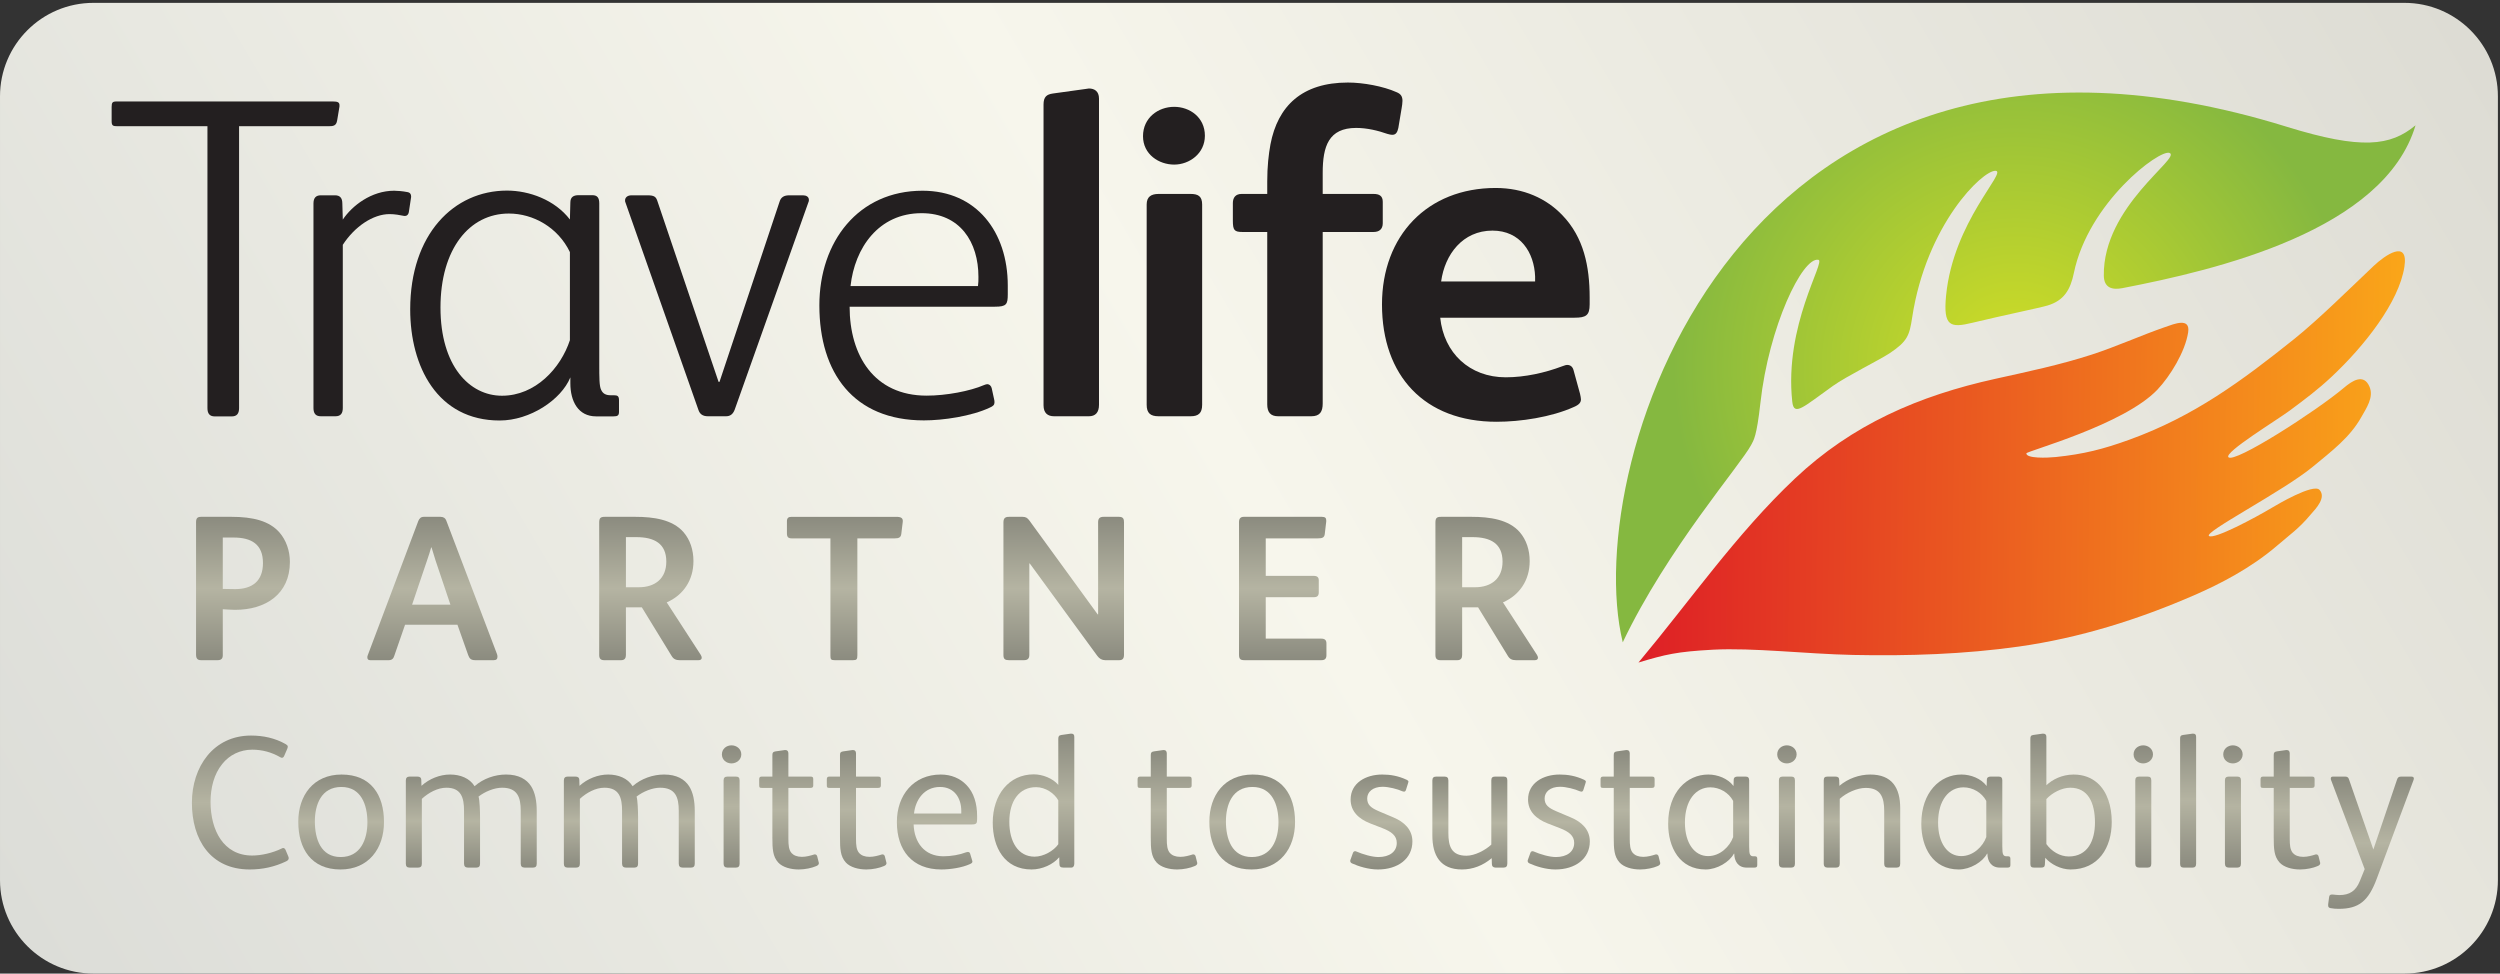
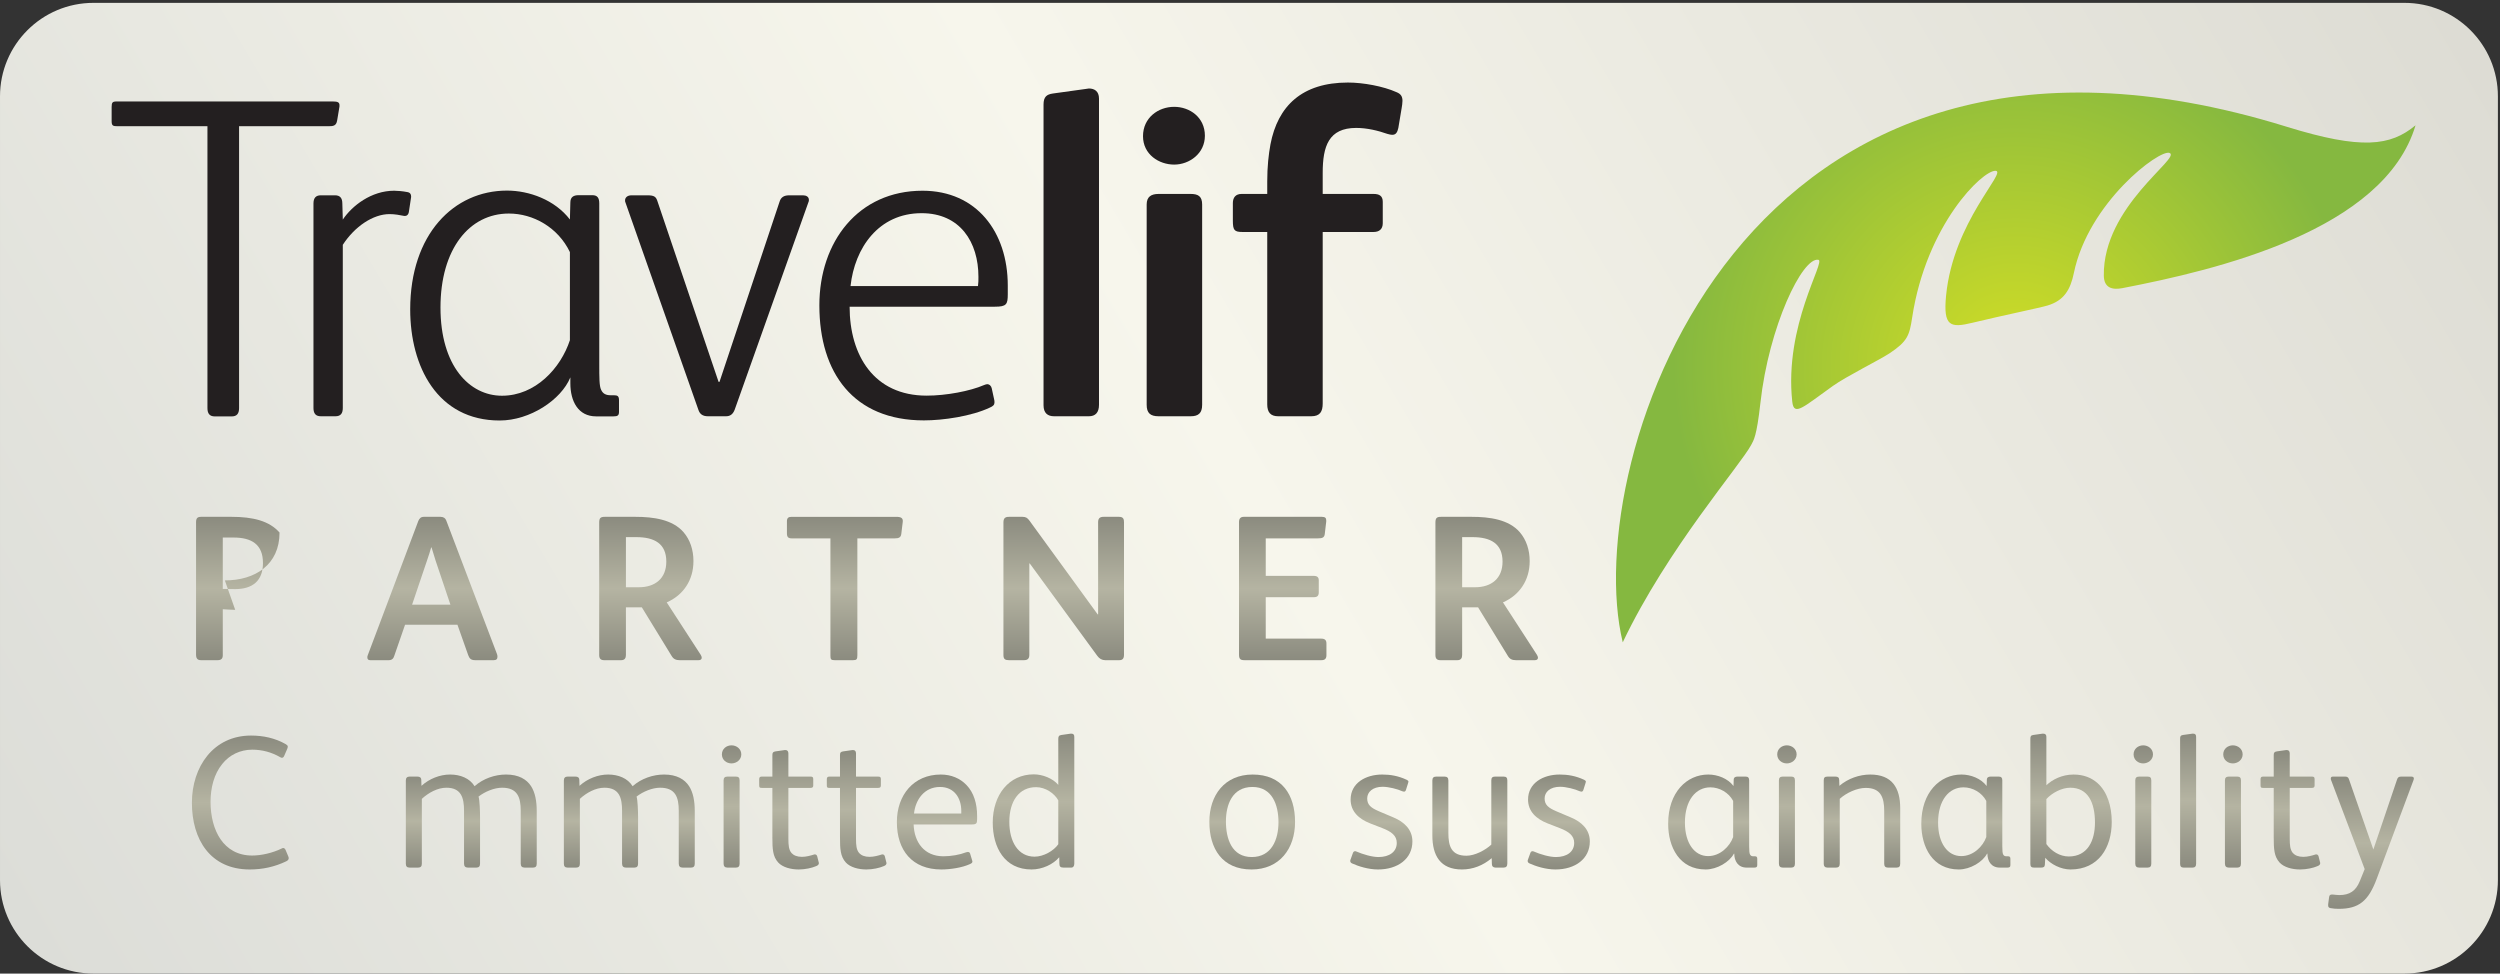
<svg xmlns="http://www.w3.org/2000/svg" width="100%" height="100%" viewBox="0 0 511 199" version="1.1" xml:space="preserve" style="fill-rule:evenodd;clip-rule:evenodd;stroke-linejoin:round;stroke-miterlimit:2;">
  <rect x="0" y="0" width="511" height="199" fill="#333333" stroke="none" />
  <g>
    <path d="M510.571,179.888c0,10.555 -8.557,19.112 -19.112,19.112l-472.348,0c-10.555,0 -19.111,-8.557 -19.111,-19.112l0,-160.191c0,-10.555 8.556,-19.112 19.111,-19.112l472.348,0c10.555,0 19.112,8.557 19.112,19.112l0,160.191Z" style="fill:url(#_Linear1);" />
    <path d="M331.691,131.291c9.095,-19.119 24.152,-36.314 26.267,-40.381c0.48,-0.922 1.098,-1.595 1.868,-8.547c1.731,-15.639 8.599,-29.91 11.861,-29.257c1.529,0.305 -7.052,13.395 -5.345,29.025c0.335,3.068 2.295,1.026 8.309,-3.252c2.788,-1.984 9.576,-5.334 11.572,-6.661c3.701,-2.459 4.071,-3.685 4.623,-7.314c2.888,-18.982 14.405,-30.157 17.06,-29.991c2.414,0.151 -8.663,10.379 -10.131,25.536c-0.613,6.334 0.898,6.614 5.432,5.516c6.322,-1.531 13.612,-3.007 15.308,-3.516c3.331,-0.999 4.667,-3.17 5.379,-6.63c2.968,-14.416 17.493,-25.362 19.566,-24.556c2.475,0.962 -13.636,10.894 -13.439,25.083c0.034,2.448 1.654,2.967 3.78,2.555c19.234,-3.721 53.527,-11.755 59.936,-33.288c-5.109,4.236 -10.977,5.054 -26.393,0.279c-111.598,-34.564 -144.577,68.685 -135.653,105.399Z" style="fill:url(#_Radial2);" />
-     <path d="M334.904,135.42c10.486,-12.533 20.041,-26.339 31.955,-37.582c11.75,-11.09 25.34,-16.941 40.94,-20.396c6.611,-1.464 13.232,-2.851 19.684,-4.939c5.118,-1.655 10,-3.899 15.075,-5.658c1.897,-0.657 5.17,-2.012 4.701,1.08c-0.602,3.976 -3.707,9.006 -6.29,11.727c-6.833,7.195 -26.781,12.577 -26.785,13.013c-0.005,1.076 4.211,0.938 6.019,0.751c5.704,-0.592 9.681,-1.602 15.041,-3.54c13.151,-4.755 22.931,-11.964 33.761,-20.64c4.838,-3.876 11.7,-10.645 16.172,-14.883c2.281,-2.161 7.176,-5.589 6.281,0.197c-1.114,7.202 -8.148,16.163 -14.923,22.501c-2.787,2.607 -5.424,4.576 -8.527,6.879c-2.662,1.975 -13.443,8.539 -12.52,9.526c1.233,1.318 17.994,-9.444 23.613,-14.198c1.679,-1.421 4.049,-3.008 5.235,-0.194c0.905,2.145 -0.651,4.356 -1.701,6.222c-2.308,4.1 -5.913,6.827 -9.899,10.115c-6.117,5.047 -22.44,13.419 -21.207,14.165c1.131,0.684 9.279,-3.651 13.094,-5.927c0.565,-0.336 8.238,-4.911 9.49,-3.506c1.374,1.54 -0.592,3.679 -1.871,5.101c-2.329,2.788 -4.204,4.055 -6.709,6.215c-5.418,4.673 -11.776,7.913 -16.923,10.161c-11.47,5.011 -23.567,8.796 -35.943,10.543c-11.17,1.576 -22.619,1.954 -33.891,1.716c-9.674,-0.204 -20.446,-1.512 -28.651,-1.072c-7.388,0.396 -9.74,0.973 -15.221,2.623Z" style="fill:url(#_Linear3);" />
-     <path d="M47.736,109.874l-2.201,0l-0,10.501c0.338,0 2.244,0.042 2.498,0.042c3.598,-0 5.716,-1.693 5.716,-5.335c0,-3.853 -2.371,-5.208 -6.013,-5.208Zm0.339,14.777c-0.339,0 -2.244,-0.084 -2.54,-0.127l-0,9.401c-0,0.635 -0.255,1.016 -1.059,1.016l-3.388,0c-0.677,0 -1.016,-0.296 -1.016,-1.143l-0,-27.015c-0,-0.847 0.254,-1.143 1.058,-1.143l6.14,-0c4.488,-0 7.791,0.846 9.866,3.217c1.356,1.567 2.117,3.727 2.117,6.013c-0,6.564 -4.954,9.781 -11.178,9.781Z" style="fill:url(#_Linear4);" />
+     <path d="M47.736,109.874l-2.201,0l-0,10.501c0.338,0 2.244,0.042 2.498,0.042c3.598,-0 5.716,-1.693 5.716,-5.335c0,-3.853 -2.371,-5.208 -6.013,-5.208Zm0.339,14.777c-0.339,0 -2.244,-0.084 -2.54,-0.127l-0,9.401c-0,0.635 -0.255,1.016 -1.059,1.016l-3.388,0c-0.677,0 -1.016,-0.296 -1.016,-1.143l-0,-27.015c-0,-0.847 0.254,-1.143 1.058,-1.143l6.14,-0c4.488,-0 7.791,0.846 9.866,3.217c-0,6.564 -4.954,9.781 -11.178,9.781Z" style="fill:url(#_Linear4);" />
    <path d="M89.058,114.659c-0.381,-1.186 -0.635,-2.075 -0.846,-2.753l-0.085,-0c-0.212,0.72 -0.466,1.609 -0.889,2.795l-3.007,8.892l7.834,0l-3.007,-8.934Zm11.857,20.282l-3.769,0c-0.89,0 -1.185,-0.339 -1.439,-1.016l-2.203,-6.225l-10.712,-0l-2.203,6.352c-0.169,0.55 -0.465,0.889 -1.142,0.889l-3.769,0c-0.424,0 -0.592,-0.212 -0.592,-0.55c-0,-0.127 -0,-0.297 0.084,-0.466l10.332,-27.439c0.211,-0.508 0.507,-0.846 1.143,-0.846l3.387,-0c0.636,-0 1.016,0.296 1.185,0.762l10.375,27.311c0.085,0.212 0.085,0.381 0.085,0.551c0,0.423 -0.212,0.677 -0.762,0.677Z" style="fill:url(#_Linear5);" />
    <path d="M130.054,109.789l-2.117,0l-0,10.247l2.625,0c3.387,0 5.631,-1.821 5.631,-5.25c-0,-3.684 -2.456,-4.997 -6.139,-4.997Zm12.745,25.152l-3.854,0c-0.761,0 -1.27,-0.212 -1.651,-0.847l-6.098,-9.95l-3.259,-0l-0,9.738c-0,0.636 -0.255,1.059 -0.975,1.059l-3.472,0c-0.719,0 -1.016,-0.339 -1.016,-1.059l-0,-27.015c-0,-0.931 0.212,-1.227 1.143,-1.227l6.267,-0c3.683,-0 7.579,0.55 9.824,3.133c1.355,1.566 2.032,3.642 2.032,5.928c0,3.896 -2.075,6.944 -5.463,8.426l6.945,10.713c0.127,0.212 0.212,0.424 0.212,0.593c0,0.339 -0.254,0.508 -0.635,0.508Z" style="fill:url(#_Linear6);" />
    <path d="M184.222,109.154c-0.085,0.72 -0.551,0.889 -1.313,0.889l-7.664,-0l-0,23.924c-0,0.805 -0.17,0.974 -0.889,0.974l-3.726,0c-0.763,0 -0.89,-0.169 -0.89,-0.932l0,-23.966l-7.918,-0c-0.719,-0 -0.973,-0.296 -0.973,-1.016l-0,-2.498c-0,-0.635 0.296,-0.889 0.931,-0.889l21.425,-0c1.102,-0 1.398,0.338 1.314,1.058l-0.297,2.456Z" style="fill:url(#_Linear7);" />
    <path d="M228.731,134.941l-2.837,0c-0.636,0 -1.186,-0.296 -1.61,-0.889l-13.803,-18.885l-0.085,-0l-0,18.673c-0,0.805 -0.381,1.101 -1.101,1.101l-3.049,0c-0.805,0 -1.143,-0.212 -1.143,-1.059l-0,-27.099c-0,-0.889 0.38,-1.143 1.143,-1.143l2.752,-0c0.678,-0 1.017,0.211 1.441,0.804l13.93,19.139l0.084,0l0,-18.843c0,-0.804 0.382,-1.1 1.102,-1.1l3.176,-0c0.888,-0 1.015,0.466 1.015,1.143l0,27.015c0,0.931 -0.381,1.143 -1.015,1.143Z" style="fill:url(#_Linear8);" />
    <path d="M270.106,134.941l-15.708,0c-0.847,0 -1.144,-0.212 -1.144,-1.143l-0,-27.1c-0,-0.677 0.297,-1.058 0.974,-1.058l15.963,-0c0.678,-0 0.89,0.254 0.89,0.719l-0,0.254l-0.297,2.541c-0.085,0.762 -0.551,0.889 -1.439,0.889l-10.628,-0l0,7.664l9.781,0c0.804,0 1.059,0.339 1.059,0.932l0,2.413c0,0.72 -0.297,1.016 -1.017,1.016l-9.823,0l0,8.469l11.347,0c0.72,0 1.059,0.297 1.059,0.974l-0,2.414c-0,0.677 -0.297,1.016 -1.017,1.016Z" style="fill:url(#_Linear9);" />
    <path d="M300.98,109.789l-2.117,0l0,10.247l2.625,0c3.388,0 5.632,-1.821 5.632,-5.25c-0,-3.684 -2.456,-4.997 -6.14,-4.997Zm12.746,25.152l-3.854,0c-0.762,0 -1.27,-0.212 -1.651,-0.847l-6.098,-9.95l-3.26,-0l0,9.738c0,0.636 -0.255,1.059 -0.974,1.059l-3.472,0c-0.72,0 -1.017,-0.339 -1.017,-1.059l-0,-27.015c-0,-0.931 0.212,-1.227 1.144,-1.227l6.267,-0c3.683,-0 7.579,0.55 9.823,3.133c1.355,1.566 2.033,3.642 2.033,5.928c-0,3.896 -2.075,6.944 -5.463,8.426l6.944,10.713c0.127,0.212 0.212,0.424 0.212,0.593c-0,0.339 -0.254,0.508 -0.634,0.508Z" style="fill:url(#_Linear10);" />
    <path d="M68.919,24.581c-0.188,1.219 -0.844,1.219 -1.968,1.219l-18.085,0l0,57.627c0,1.124 -0.468,1.687 -1.499,1.687l-3.467,-0c-1.031,-0 -1.499,-0.563 -1.499,-1.687l0,-57.627l-18.366,0c-0.937,0 -1.218,-0.093 -1.218,-1.031l-0,-2.905c-0,-0.936 0.187,-1.124 1.031,-1.124l44.227,0c0.937,0 1.312,0.188 1.312,0.749l0,0.282l-0.468,2.81Z" style="fill:#231f20;fill-rule:nonzero;" />
    <path d="M83.561,43.388c-0.094,0.468 -0.375,0.75 -0.75,0.75l-0.187,0c-0.937,-0.188 -1.968,-0.375 -2.998,-0.375c-3.373,0 -7.122,2.529 -9.558,6.277l0,33.359c0,1.124 -0.469,1.686 -1.499,1.686l-2.999,-0c-1.03,-0 -1.499,-0.562 -1.499,-1.686l-0,-41.792c-0,-1.124 0.469,-1.686 1.499,-1.686l2.905,0c1.031,0 1.499,0.562 1.499,1.686l0.094,3.28c1.874,-2.811 5.81,-5.903 10.494,-5.903c0.657,-0 1.781,0.093 2.718,0.281c0.562,0.093 0.75,0.468 0.75,0.843l-0,0.187l-0.469,3.093Z" style="fill:#231f20;fill-rule:nonzero;" />
    <path d="M165.243,41.326l-15.086,42.447c-0.375,0.937 -0.937,1.312 -1.781,1.312l-3.654,-0c-1.125,-0 -1.687,-0.468 -1.968,-1.312l-14.899,-42.353c-0.093,-0.187 -0.093,-0.281 -0.093,-0.469c0,-0.562 0.467,-1.03 1.311,-1.03l3.28,0c1.312,0 1.687,0.281 1.968,1.03l12.556,37.106l0.187,-0l12.275,-36.824c0.282,-0.938 0.937,-1.312 1.968,-1.312l2.811,0c0.656,0 1.218,0.281 1.218,0.937c-0,0.187 -0,0.281 -0.093,0.468Z" style="fill:#231f20;fill-rule:nonzero;" />
    <path d="M188.374,43.575c-8.808,-0 -13.681,7.121 -14.524,14.899l26.049,-0c0.094,-0.656 0.094,-1.218 0.094,-1.874c-0,-7.122 -3.748,-13.025 -11.619,-13.025Zm14.992,19.115l-29.704,0c0,9.933 4.967,18.179 15.742,18.179c4.03,0 8.902,-0.938 11.713,-2.156c0.281,-0.093 0.469,-0.187 0.656,-0.187c0.469,0 0.843,0.375 0.937,0.844l0.469,2.154c0.093,0.281 0.093,0.563 0.093,0.75c0,0.469 -0.281,0.749 -0.936,1.031c-3.749,1.78 -9.559,2.623 -13.494,2.623c-14.336,0 -21.364,-9.651 -21.364,-23.518c-0,-13.025 7.965,-23.426 21.083,-23.426c11.057,-0 17.429,8.433 17.429,19.396l0,1.781c0,2.061 -0.281,2.529 -2.624,2.529Z" style="fill:#231f20;fill-rule:nonzero;" />
    <path d="M222.575,85.085l-7.122,-0c-1.311,-0 -2.154,-0.656 -2.154,-2.249l-0,-61.468c-0,-1.593 0.655,-2.062 1.874,-2.249l6.746,-0.937c0.187,0 0.468,-0.094 0.656,-0.094c1.124,-0 2.061,0.562 2.061,2.062l0,62.593c0,1.593 -0.749,2.342 -2.061,2.342Z" style="fill:#231f20;fill-rule:nonzero;" />
    <path d="M243.376,85.085l-6.559,-0c-1.687,-0 -2.437,-0.656 -2.437,-2.342l0,-40.949c0,-1.592 0.938,-2.154 2.437,-2.154l6.559,-0c1.499,-0 2.343,0.468 2.343,2.154l-0,40.949c-0,1.686 -0.75,2.342 -2.343,2.342Zm-3.373,-51.442c-3.092,0 -6.372,-2.062 -6.372,-5.81c-0,-3.748 3.092,-5.997 6.372,-5.997c3.186,-0 6.278,2.155 6.278,5.903c0,3.655 -3.186,5.904 -6.278,5.904Z" style="fill:#231f20;fill-rule:nonzero;" />
    <path d="M286.478,22.211l-0.656,3.936c-0.188,0.843 -0.469,1.405 -1.218,1.405c-0.375,0 -0.656,-0.094 -1.031,-0.187c-1.874,-0.657 -4.123,-1.218 -6.372,-1.218c-5.622,0 -6.84,3.748 -6.84,9.182l-0,4.311l10.401,-0c1.124,-0 1.874,0.375 1.874,1.593l-0,4.404c-0,1.218 -0.75,1.78 -1.874,1.78l-10.401,0l-0,35.045c-0,1.687 -0.562,2.623 -2.343,2.623l-6.747,-0c-1.593,-0 -2.248,-0.843 -2.248,-2.436l0,-35.232l-5.06,0c-1.687,0 -1.968,-0.375 -1.968,-2.343l-0,-3.56c-0,-1.125 0.562,-1.874 1.78,-1.874l5.248,-0l0,-2.53c0,-3.092 0.28,-5.529 0.655,-7.59c1.5,-7.871 6.466,-12.65 15.836,-12.65c3.093,-0 7.216,0.75 9.933,1.967c0.937,0.375 1.218,0.938 1.218,1.781c0,0.468 -0.093,1.031 -0.187,1.593Z" style="fill:#231f20;fill-rule:nonzero;" />
-     <path d="M313.776,56.506c-0.188,-4.872 -2.999,-9.37 -8.715,-9.37c-6.09,0 -9.745,4.873 -10.494,10.4l19.209,-0l0,-1.03Zm8.058,8.433l-27.454,-0c0.749,7.216 5.997,12.182 13.399,12.182c3.935,0 8.058,-0.938 11.525,-2.249c0.375,-0.094 0.656,-0.281 1.031,-0.281c0.656,0 1.124,0.374 1.312,1.124l1.312,4.779c0.093,0.468 0.187,0.843 0.187,1.124c-0,0.656 -0.375,1.125 -1.499,1.593c-4.592,2.061 -10.87,2.999 -15.742,2.999c-14.712,-0 -23.426,-9.371 -23.426,-23.988c0,-14.055 9.277,-23.8 23.238,-23.8c5.716,-0 10.402,2.154 13.681,5.621c4.31,4.498 5.528,10.401 5.528,16.773l-0,1.406c-0,2.249 -0.749,2.717 -3.092,2.717Z" style="fill:#231f20;fill-rule:nonzero;" />
    <path d="M116.488,51.526c-2.44,-5.065 -7.505,-7.879 -12.476,-7.879c-8.067,0 -13.977,7.223 -13.977,19.229c0,11.912 5.91,18.01 12.569,18.01c6.848,0 12.007,-5.629 13.884,-11.351l-0,-18.009Zm8.911,33.581l-3.565,0c-3.658,0 -5.253,-3.095 -5.253,-6.754l0,-1.22c-1.876,4.597 -8.255,8.818 -14.445,8.818c-12.757,-0 -18.291,-11.068 -18.291,-22.7c0,-15.384 8.91,-24.294 19.791,-24.294c4.503,0 9.756,1.875 12.852,5.909l0.093,-3.47c0,-1.126 0.656,-1.501 1.688,-1.501l2.814,0c1.032,0 1.408,0.563 1.408,1.688l-0,32.924c-0,2.626 -0,4.409 0.375,5.159c0.374,0.844 1.031,1.125 1.97,1.125l0.656,0c0.751,0 1.032,0.188 1.032,1.032l0,2.346c0,0.75 -0.281,0.938 -1.125,0.938Z" style="fill:#231f20;fill-rule:nonzero;" />
    <path d="M58.474,176.064c-2.348,1.116 -4.773,1.655 -7.429,1.655c-8.047,-0 -11.82,-6.121 -11.82,-13.628c-0,-7.353 4.389,-13.744 12.089,-13.744c2.54,0 4.928,0.539 7.045,1.732c0.308,0.193 0.462,0.308 0.462,0.539c-0,0.116 -0.039,0.27 -0.115,0.462l-0.617,1.425c-0.115,0.269 -0.269,0.385 -0.461,0.385c-0.117,-0 -0.232,-0.039 -0.347,-0.116c-1.81,-1.039 -3.696,-1.54 -5.736,-1.54c-2.464,0 -4.659,1.078 -6.122,2.926c-1.694,2.079 -2.386,4.889 -2.386,7.738c-0,5.775 2.618,10.972 8.508,10.972c1.886,0 4.196,-0.539 6.005,-1.424c0.116,-0.077 0.231,-0.116 0.347,-0.116c0.192,-0 0.385,0.154 0.5,0.462l0.501,1.194c0.077,0.154 0.115,0.308 0.115,0.423c0,0.27 -0.192,0.501 -0.539,0.655Z" style="fill:url(#_Linear11);" />
-     <path d="M69.785,160.857c-4.157,-0 -5.428,3.657 -5.428,7.045c0,3.542 1.193,7.276 5.274,7.276c4.042,-0 5.467,-3.542 5.467,-7.122c-0,-3.58 -1.309,-7.199 -5.313,-7.199Zm-0.193,16.862c-5.966,-0 -8.623,-4.235 -8.623,-9.74c0,-5.428 3.118,-9.663 8.855,-9.663c5.967,0 8.662,4.119 8.662,9.702c0,5.428 -3.157,9.701 -8.894,9.701Z" style="fill:url(#_Linear12);" />
    <path d="M108.977,177.334l-1.771,-0c-0.5,-0 -0.769,-0.269 -0.769,-0.809l-0,-10.817c-0,-2.772 -0.694,-4.697 -3.812,-4.697c-1.578,0 -3.465,0.77 -4.813,1.809c0.232,0.732 0.308,3.042 0.308,4.235l0,9.47c0,0.54 -0.231,0.809 -0.732,0.809l-1.77,-0c-0.5,-0 -0.77,-0.269 -0.77,-0.809l-0,-10.817c-0,-2.657 -0.578,-4.697 -3.619,-4.697c-1.77,0 -3.619,1.001 -5.005,2.271l-0,13.243c-0,0.54 -0.23,0.809 -0.731,0.809l-1.81,-0c-0.5,-0 -0.731,-0.269 -0.731,-0.809l0,-17.016c0,-0.5 0.269,-0.77 0.731,-0.77l1.655,-0c0.462,-0 0.771,0.193 0.771,0.694l0.038,1.193c1.617,-1.463 3.773,-2.31 5.852,-2.31c2.118,0 4.004,0.77 5.004,2.387c1.772,-1.578 4.197,-2.387 6.431,-2.387c2.579,0 4.196,0.962 5.12,2.387c0.808,1.27 1.154,2.964 1.154,5.12l0,10.702c0,0.54 -0.23,0.809 -0.731,0.809Z" style="fill:url(#_Linear13);" />
    <path d="M141.278,177.334l-1.77,-0c-0.5,-0 -0.77,-0.269 -0.77,-0.809l0,-10.817c0,-2.772 -0.693,-4.697 -3.811,-4.697c-1.578,0 -3.465,0.77 -4.813,1.809c0.231,0.732 0.308,3.042 0.308,4.235l-0,9.47c-0,0.54 -0.232,0.809 -0.732,0.809l-1.77,-0c-0.5,-0 -0.77,-0.269 -0.77,-0.809l0,-10.817c0,-2.657 -0.578,-4.697 -3.619,-4.697c-1.77,0 -3.619,1.001 -5.005,2.271l0,13.243c0,0.54 -0.23,0.809 -0.731,0.809l-1.81,-0c-0.5,-0 -0.731,-0.269 -0.731,-0.809l-0,-17.016c-0,-0.5 0.269,-0.77 0.731,-0.77l1.656,-0c0.462,-0 0.77,0.193 0.77,0.694l0.038,1.193c1.617,-1.463 3.774,-2.31 5.852,-2.31c2.118,0 4.003,0.77 5.005,2.387c1.771,-1.578 4.196,-2.387 6.429,-2.387c2.579,0 4.197,0.962 5.121,2.387c0.808,1.27 1.154,2.964 1.154,5.12l-0,10.702c-0,0.54 -0.231,0.809 -0.732,0.809Z" style="fill:url(#_Linear14);" />
    <path d="M150.442,177.334l-1.771,-0c-0.5,-0 -0.77,-0.269 -0.77,-0.809l0,-17.016c0,-0.538 0.27,-0.77 0.77,-0.77l1.771,-0c0.5,-0 0.732,0.232 0.732,0.77l-0,17.016c-0,0.54 -0.232,0.809 -0.732,0.809Zm-0.923,-21.29c-1.04,-0 -1.964,-0.731 -1.964,-1.847c-0,-1.117 0.924,-1.848 1.964,-1.848c1.039,-0 2.002,0.731 2.002,1.848c-0,1.116 -1.001,1.847 -2.002,1.847Z" style="fill:url(#_Linear15);" />
    <path d="M166.843,177.026c-0.885,0.385 -2.271,0.693 -3.58,0.693c-1.656,-0 -3.311,-0.462 -4.197,-1.425c-1.116,-1.231 -1.193,-2.771 -1.193,-5.158l0,-10.087l-2.117,-0c-0.501,-0 -0.577,-0.077 -0.577,-0.577l0,-1.194c0,-0.384 0.153,-0.539 0.5,-0.539l2.194,-0l0,-4.388c0,-0.539 0.154,-0.693 0.654,-0.77l1.887,-0.269l0.154,0c0.385,0 0.578,0.269 0.578,0.692l-0,4.735l4.543,-0c0.346,-0 0.539,0.077 0.539,0.501l-0,1.309c-0,0.385 -0.193,0.5 -0.579,0.5l-4.503,-0l-0,10.395c-0,1.27 0.077,2.271 0.654,2.926c0.424,0.462 1.116,0.77 2.117,0.77c0.886,-0 1.81,-0.27 2.426,-0.462c0.077,-0.039 0.154,-0.039 0.23,-0.039c0.194,-0 0.386,0.115 0.463,0.385l0.308,1.232c-0,0.077 0.038,0.116 0.038,0.154c0,0.308 -0.231,0.501 -0.539,0.616Z" style="fill:url(#_Linear16);" />
    <path d="M180.664,177.026c-0.885,0.385 -2.27,0.693 -3.58,0.693c-1.655,-0 -3.311,-0.462 -4.196,-1.425c-1.116,-1.231 -1.194,-2.771 -1.194,-5.158l0,-10.087l-2.117,-0c-0.501,-0 -0.577,-0.077 -0.577,-0.577l-0,-1.194c-0,-0.384 0.153,-0.539 0.5,-0.539l2.194,-0l0,-4.388c0,-0.539 0.155,-0.693 0.655,-0.77l1.886,-0.269l0.155,0c0.384,0 0.577,0.269 0.577,0.692l-0,4.735l4.543,-0c0.346,-0 0.539,0.077 0.539,0.501l-0,1.309c-0,0.385 -0.193,0.5 -0.578,0.5l-4.504,-0l-0,10.395c-0,1.27 0.077,2.271 0.654,2.926c0.424,0.462 1.116,0.77 2.117,0.77c0.886,-0 1.81,-0.27 2.426,-0.462c0.077,-0.039 0.154,-0.039 0.231,-0.039c0.193,-0 0.385,0.115 0.462,0.385l0.308,1.232c-0,0.077 0.038,0.116 0.038,0.154c0,0.308 -0.23,0.501 -0.539,0.616Z" style="fill:url(#_Linear17);" />
    <path d="M196.486,165.746c-0,-2.618 -1.423,-4.889 -4.35,-4.889c-3.196,-0 -5.004,2.579 -5.313,5.428l9.663,-0l-0,-0.539Zm2.079,2.772l-11.819,-0c0.116,3.657 2.194,6.506 6.083,6.506c1.578,0 3.35,-0.308 4.62,-0.808c0.154,-0.039 0.27,-0.077 0.385,-0.077c0.192,-0 0.385,0.077 0.462,0.346l0.424,1.425c0.038,0.076 0.038,0.154 0.038,0.192c-0,0.231 -0.154,0.347 -0.462,0.501c-1.655,0.77 -4.119,1.116 -5.891,1.116c-5.928,-0 -9.085,-3.888 -9.085,-9.701c0,-5.506 3.426,-9.702 8.97,-9.702c2.194,0 3.966,0.809 5.236,2.118c1.539,1.578 2.195,3.849 2.195,6.352l-0,0.654c-0,0.886 -0.155,1.078 -1.156,1.078Z" style="fill:url(#_Linear18);" />
    <path d="M216.314,163.59c-0.808,-1.463 -2.656,-2.694 -4.542,-2.694c-3.465,-0 -5.467,2.848 -5.467,7.083c-0,4.081 1.809,7.122 5.159,7.122c1.809,-0 3.888,-1.155 4.85,-2.541l-0,-8.97Zm2.695,13.744l-1.655,-0c-0.578,-0 -0.809,-0.231 -0.809,-0.731l-0.038,-1.386c-1.233,1.463 -3.465,2.502 -5.659,2.502c-5.544,-0 -7.931,-4.543 -7.931,-9.586c0,-5.659 3.311,-9.856 8.393,-9.856c1.77,0 3.887,0.809 5.004,2.157l-0,-9.394c-0,-0.5 0.116,-0.731 0.616,-0.809l1.886,-0.269l0.193,0c0.385,0 0.578,0.192 0.578,0.654l0,25.909c0,0.501 -0.231,0.809 -0.578,0.809Z" style="fill:url(#_Linear19);" />
-     <path d="M244.188,177.026c-0.885,0.385 -2.271,0.693 -3.581,0.693c-1.655,-0 -3.31,-0.462 -4.196,-1.425c-1.116,-1.231 -1.193,-2.771 -1.193,-5.158l0,-10.087l-2.117,-0c-0.501,-0 -0.578,-0.077 -0.578,-0.577l-0,-1.194c-0,-0.384 0.154,-0.539 0.5,-0.539l2.195,-0l0,-4.388c0,-0.539 0.154,-0.693 0.654,-0.77l1.887,-0.269l0.154,0c0.385,0 0.577,0.269 0.577,0.692l0,4.735l4.543,-0c0.347,-0 0.539,0.077 0.539,0.501l0,1.309c0,0.385 -0.192,0.5 -0.578,0.5l-4.504,-0l0,10.395c0,1.27 0.077,2.271 0.655,2.926c0.423,0.462 1.116,0.77 2.117,0.77c0.886,-0 1.809,-0.27 2.426,-0.462c0.077,-0.039 0.154,-0.039 0.23,-0.039c0.193,-0 0.386,0.115 0.463,0.385l0.308,1.232c-0,0.077 0.038,0.116 0.038,0.154c0,0.308 -0.231,0.501 -0.539,0.616Z" style="fill:url(#_Linear20);" />
    <path d="M256.006,160.857c-4.156,-0 -5.427,3.657 -5.427,7.045c-0,3.542 1.194,7.276 5.275,7.276c4.042,-0 5.466,-3.542 5.466,-7.122c0,-3.58 -1.31,-7.199 -5.314,-7.199Zm-0.192,16.862c-5.966,-0 -8.623,-4.235 -8.623,-9.74c-0,-5.428 3.119,-9.663 8.854,-9.663c5.968,0 8.663,4.119 8.663,9.702c0,5.428 -3.157,9.701 -8.894,9.701Z" style="fill:url(#_Linear21);" />
    <path d="M281.648,177.719c-1.963,-0 -4.003,-0.654 -5.274,-1.232c-0.269,-0.115 -0.385,-0.308 -0.385,-0.501c0,-0.076 0,-0.153 0.038,-0.231l0.5,-1.385c0.078,-0.231 0.232,-0.385 0.424,-0.385c0.077,0 0.154,0 0.232,0.038c1.423,0.616 3.271,1.155 4.581,1.155c2.232,-0 3.734,-1.078 3.734,-2.887c-0,-1.501 -1.117,-2.31 -2.888,-3.003l-2.579,-1.001c-2.271,-0.886 -3.966,-2.425 -3.966,-4.851c0,-3.388 3.081,-5.12 6.468,-5.12c1.656,0 3.273,0.27 5.005,1.078c0.232,0.115 0.347,0.231 0.347,0.385c0,0.077 -0.039,0.192 -0.077,0.308l-0.424,1.348c-0.076,0.269 -0.231,0.384 -0.423,0.384c-0.077,0 -0.192,-0.038 -0.309,-0.077c-1.001,-0.462 -2.809,-0.924 -4.042,-0.924c-2.04,0 -3.157,1.079 -3.157,2.387c0,1.309 0.771,1.925 2.388,2.618l3.003,1.271c2.117,0.885 3.849,2.425 3.849,4.889c-0,3.541 -2.964,5.736 -7.045,5.736Z" style="fill:url(#_Linear22);" />
    <path d="M307.327,177.334l-1.655,-0c-0.462,-0 -0.732,-0.269 -0.732,-0.731l-0.039,-1.194c-1.77,1.502 -3.849,2.31 -6.082,2.31c-4.427,-0 -6.045,-2.849 -6.045,-6.968l-0,-11.242c-0,-0.538 0.27,-0.77 0.771,-0.77l1.732,-0c0.5,-0 0.77,0.232 0.77,0.77l-0,10.742c-0,2.733 0.616,4.658 3.696,4.658c1.694,0 3.85,-1.117 5.081,-2.272l0,-13.128c0,-0.538 0.232,-0.77 0.732,-0.77l1.809,-0c0.501,-0 0.732,0.232 0.732,0.77l-0,16.978c-0,0.578 -0.231,0.847 -0.77,0.847Z" style="fill:url(#_Linear23);" />
    <path d="M317.915,177.719c-1.964,-0 -4.004,-0.654 -5.274,-1.232c-0.27,-0.115 -0.386,-0.308 -0.386,-0.501c0,-0.076 0,-0.153 0.039,-0.231l0.5,-1.385c0.077,-0.231 0.231,-0.385 0.424,-0.385c0.077,0 0.154,0 0.231,0.038c1.424,0.616 3.272,1.155 4.581,1.155c2.233,-0 3.735,-1.078 3.735,-2.887c0,-1.501 -1.118,-2.31 -2.888,-3.003l-2.579,-1.001c-2.272,-0.886 -3.966,-2.425 -3.966,-4.851c0,-3.388 3.08,-5.12 6.468,-5.12c1.655,0 3.272,0.27 5.005,1.078c0.231,0.115 0.346,0.231 0.346,0.385c0,0.077 -0.039,0.192 -0.077,0.308l-0.424,1.348c-0.076,0.269 -0.23,0.384 -0.422,0.384c-0.078,0 -0.193,-0.038 -0.309,-0.077c-1.001,-0.462 -2.81,-0.924 -4.042,-0.924c-2.04,0 -3.157,1.079 -3.157,2.387c0,1.309 0.77,1.925 2.387,2.618l3.003,1.271c2.118,0.885 3.85,2.425 3.85,4.889c-0,3.541 -2.965,5.736 -7.045,5.736Z" style="fill:url(#_Linear24);" />
-     <path d="M338.818,177.026c-0.884,0.385 -2.27,0.693 -3.58,0.693c-1.655,-0 -3.31,-0.462 -4.196,-1.425c-1.116,-1.231 -1.193,-2.771 -1.193,-5.158l-0,-10.087l-2.118,-0c-0.501,-0 -0.577,-0.077 -0.577,-0.577l-0,-1.194c-0,-0.384 0.154,-0.539 0.5,-0.539l2.195,-0l-0,-4.388c-0,-0.539 0.154,-0.693 0.654,-0.77l1.887,-0.269l0.154,0c0.385,0 0.577,0.269 0.577,0.692l0,4.735l4.543,-0c0.347,-0 0.539,0.077 0.539,0.501l0,1.309c0,0.385 -0.192,0.5 -0.578,0.5l-4.504,-0l0,10.395c0,1.27 0.077,2.271 0.654,2.926c0.424,0.462 1.117,0.77 2.118,0.77c0.885,-0 1.809,-0.27 2.425,-0.462c0.078,-0.039 0.155,-0.039 0.231,-0.039c0.193,-0 0.386,0.115 0.463,0.385l0.307,1.232c0,0.077 0.038,0.116 0.038,0.154c-0,0.308 -0.23,0.501 -0.539,0.616Z" style="fill:url(#_Linear25);" />
    <path d="M354.255,163.706c-0.924,-1.733 -2.811,-2.772 -4.658,-2.772c-2.965,-0 -5.198,2.618 -5.198,7.199c-0,4.235 1.963,6.853 4.736,6.853c2.464,0 4.427,-1.963 5.12,-3.889l0,-7.391Zm4.35,13.628l-1.617,-0c-1.694,-0 -2.503,-1.309 -2.503,-2.849l-0.077,0c-0.885,1.694 -3.426,3.234 -5.774,3.234c-5.313,-0 -7.661,-4.504 -7.661,-9.355c-0,-6.429 3.811,-10.048 8.2,-10.048c1.925,0 4.004,0.809 5.159,2.349l0.038,-1.271c-0,-0.462 0.308,-0.655 0.732,-0.655l1.732,-0c0.462,-0 0.693,0.232 0.693,0.732l0,13.474c0,0.886 0.038,1.502 0.193,1.733c0.153,0.269 0.345,0.346 0.654,0.346l0.27,0c0.346,0 0.539,0.077 0.539,0.5l0,1.31c0,0.384 -0.193,0.5 -0.578,0.5Z" style="fill:url(#_Linear26);" />
    <path d="M366.151,177.334l-1.771,-0c-0.5,-0 -0.77,-0.269 -0.77,-0.809l-0,-17.016c-0,-0.538 0.27,-0.77 0.77,-0.77l1.771,-0c0.5,-0 0.732,0.232 0.732,0.77l-0,17.016c-0,0.54 -0.232,0.809 -0.732,0.809Zm-0.923,-21.29c-1.04,-0 -1.964,-0.731 -1.964,-1.847c0,-1.117 0.924,-1.848 1.964,-1.848c1.039,-0 2.002,0.731 2.002,1.848c0,1.116 -1.001,1.847 -2.002,1.847Z" style="fill:url(#_Linear27);" />
    <path d="M387.673,177.334l-1.81,-0c-0.501,-0 -0.731,-0.269 -0.731,-0.809l-0,-10.779c-0,-2.733 -0.693,-4.697 -3.774,-4.697c-1.77,-0 -3.964,1.001 -5.312,2.233l-0,13.243c-0,0.54 -0.231,0.809 -0.732,0.809l-1.809,-0c-0.462,-0 -0.732,-0.269 -0.732,-0.77l0,-17.055c0,-0.538 0.193,-0.77 0.732,-0.77l1.694,-0c0.462,-0 0.732,0.193 0.732,0.694l0.038,1.193c1.771,-1.501 4.081,-2.31 6.313,-2.31c4.428,0 6.122,2.695 6.122,6.891l-0,11.318c-0,0.54 -0.193,0.809 -0.731,0.809Z" style="fill:url(#_Linear28);" />
    <path d="M405.998,163.706c-0.924,-1.733 -2.81,-2.772 -4.658,-2.772c-2.965,-0 -5.197,2.618 -5.197,7.199c0,4.235 1.962,6.853 4.735,6.853c2.464,0 4.427,-1.963 5.12,-3.889l-0,-7.391Zm4.35,13.628l-1.617,-0c-1.694,-0 -2.502,-1.309 -2.502,-2.849l-0.078,0c-0.884,1.694 -3.425,3.234 -5.774,3.234c-5.313,-0 -7.661,-4.504 -7.661,-9.355c0,-6.429 3.811,-10.048 8.2,-10.048c1.925,0 4.004,0.809 5.159,2.349l0.038,-1.271c0,-0.462 0.308,-0.655 0.732,-0.655l1.732,-0c0.462,-0 0.694,0.232 0.694,0.732l-0,13.474c-0,0.886 0.038,1.502 0.192,1.733c0.153,0.269 0.347,0.346 0.654,0.346l0.27,0c0.346,0 0.539,0.077 0.539,0.5l-0,1.31c-0,0.384 -0.193,0.5 -0.578,0.5Z" style="fill:url(#_Linear29);" />
    <path d="M423.169,161.011c-1.772,0 -3.696,1.039 -4.89,2.31l-0,9.201c1.04,1.463 2.734,2.541 4.581,2.541c3.851,-0 5.352,-3.234 5.352,-6.93c0,-4.081 -1.425,-7.122 -5.043,-7.122Zm0.038,16.708c-1.963,-0 -4.042,-1.078 -5.158,-2.387l-0.077,1.386c-0.039,0.462 -0.232,0.616 -0.771,0.616l-1.463,-0c-0.5,-0 -0.731,-0.192 -0.731,-0.731l-0,-25.563c-0,-0.5 0.077,-0.731 0.578,-0.809l1.886,-0.269l0.192,0c0.386,0 0.616,0.192 0.616,0.654l-0,9.894c1.194,-1.154 3.196,-2.194 5.544,-2.194c2.079,0 3.657,0.655 4.889,1.732c2.002,1.771 2.927,4.736 2.927,7.931c0,5.274 -2.696,9.74 -8.432,9.74Z" style="fill:url(#_Linear30);" />
    <path d="M438.992,177.334l-1.77,-0c-0.501,-0 -0.771,-0.269 -0.771,-0.809l-0,-17.016c-0,-0.538 0.27,-0.77 0.771,-0.77l1.77,-0c0.5,-0 0.732,0.232 0.732,0.77l-0,17.016c-0,0.54 -0.232,0.809 -0.732,0.809Zm-0.924,-21.29c-1.04,-0 -1.963,-0.731 -1.963,-1.847c0,-1.117 0.923,-1.848 1.963,-1.848c1.039,-0 2.002,0.731 2.002,1.848c0,1.116 -1.001,1.847 -2.002,1.847Z" style="fill:url(#_Linear31);" />
    <path d="M448.194,177.334l-1.886,-0c-0.462,-0 -0.694,-0.231 -0.694,-0.77l0,-25.562c0,-0.54 0.116,-0.693 0.578,-0.771l1.925,-0.269l0.193,0c0.346,0 0.577,0.154 0.577,0.654l-0,25.909c-0,0.54 -0.231,0.809 -0.693,0.809Z" style="fill:url(#_Linear32);" />
    <path d="M457.318,177.334l-1.77,-0c-0.501,-0 -0.771,-0.269 -0.771,-0.809l0,-17.016c0,-0.538 0.27,-0.77 0.771,-0.77l1.77,-0c0.5,-0 0.732,0.232 0.732,0.77l-0,17.016c-0,0.54 -0.232,0.809 -0.732,0.809Zm-0.923,-21.29c-1.04,-0 -1.964,-0.731 -1.964,-1.847c-0,-1.117 0.924,-1.848 1.964,-1.848c1.039,-0 2.002,0.731 2.002,1.848c0,1.116 -1.001,1.847 -2.002,1.847Z" style="fill:url(#_Linear33);" />
    <path d="M473.719,177.026c-0.885,0.385 -2.271,0.693 -3.58,0.693c-1.656,-0 -3.311,-0.462 -4.197,-1.425c-1.116,-1.231 -1.193,-2.771 -1.193,-5.158l-0,-10.087l-2.117,-0c-0.501,-0 -0.577,-0.077 -0.577,-0.577l-0,-1.194c-0,-0.384 0.153,-0.539 0.5,-0.539l2.194,-0l-0,-4.388c-0,-0.539 0.154,-0.693 0.654,-0.77l1.887,-0.269l0.154,0c0.385,0 0.578,0.269 0.578,0.692l0,4.735l4.542,-0c0.347,-0 0.54,0.077 0.54,0.501l0,1.309c0,0.385 -0.193,0.5 -0.579,0.5l-4.503,-0l0,10.395c0,1.27 0.077,2.271 0.654,2.926c0.424,0.462 1.116,0.77 2.117,0.77c0.886,-0 1.81,-0.27 2.426,-0.462c0.077,-0.039 0.154,-0.039 0.23,-0.039c0.194,-0 0.386,0.115 0.463,0.385l0.308,1.232c0,0.077 0.038,0.116 0.038,0.154c-0,0.308 -0.231,0.501 -0.539,0.616Z" style="fill:url(#_Linear34);" />
    <path d="M493.315,159.471l-7.507,20.135c-1.694,4.542 -3.619,6.159 -7.777,6.159c-0.577,0 -1.154,-0.038 -1.732,-0.154c-0.347,-0.077 -0.423,-0.308 -0.423,-0.577l0,-0.193l0.192,-1.463c0.038,-0.385 0.231,-0.539 0.578,-0.539l0.154,0c0.423,0.039 0.962,0.116 1.347,0.116c2.118,-0 3.388,-0.847 4.196,-2.849l1.001,-2.464l-6.891,-18.248c-0.038,-0.077 -0.038,-0.192 -0.038,-0.269c0,-0.231 0.115,-0.386 0.423,-0.386l2.541,-0c0.385,-0 0.616,0.155 0.731,0.501l5.005,14.398l4.851,-14.321c0.154,-0.423 0.347,-0.578 0.808,-0.578l2.118,-0c0.346,-0 0.501,0.155 0.501,0.386c0,0.115 -0.039,0.231 -0.078,0.346Z" style="fill:url(#_Linear35);" />
  </g>
  <defs>
    <linearGradient id="_Linear1" x1="0" y1="0" x2="1" y2="0" gradientUnits="userSpaceOnUse" gradientTransform="matrix(456.733,-263.695,263.695,456.733,26.919,231.64)">
      <stop offset="0" style="stop-color:#dcddd8;stop-opacity:1" />
      <stop offset="0.5" style="stop-color:#f7f6ec;stop-opacity:1" />
      <stop offset="1" style="stop-color:#dddcd4;stop-opacity:1" />
    </linearGradient>
    <radialGradient id="_Radial2" cx="0" cy="0" r="1" gradientUnits="userSpaceOnUse" gradientTransform="matrix(70.122,0,0,70.122,412.022,75.104)">
      <stop offset="0" style="stop-color:#d2de25;stop-opacity:1" />
      <stop offset="1" style="stop-color:#85b840;stop-opacity:1" />
    </radialGradient>
    <linearGradient id="_Linear3" x1="0" y1="0" x2="1" y2="0" gradientUnits="userSpaceOnUse" gradientTransform="matrix(155.893,1.435,-1.435,155.893,335.297,92.677)">
      <stop offset="0" style="stop-color:#de1f26;stop-opacity:1" />
      <stop offset="1" style="stop-color:#faa619;stop-opacity:1" />
    </linearGradient>
    <linearGradient id="_Linear4" x1="0" y1="0" x2="1" y2="0" gradientUnits="userSpaceOnUse" gradientTransform="matrix(1.31553e-09,29.301,-29.301,1.31553e-09,49.663,105.64)">
      <stop offset="0" style="stop-color:#8b8b7f;stop-opacity:1" />
      <stop offset="0.5" style="stop-color:#b5b4a2;stop-opacity:1" />
      <stop offset="1" style="stop-color:#8b8b7f;stop-opacity:1" />
    </linearGradient>
    <linearGradient id="_Linear5" x1="0" y1="0" x2="1" y2="0" gradientUnits="userSpaceOnUse" gradientTransform="matrix(1.31553e-09,29.301,-29.301,1.31553e-09,88.381,105.64)">
      <stop offset="0" style="stop-color:#8b8b7f;stop-opacity:1" />
      <stop offset="0.5" style="stop-color:#b5b4a2;stop-opacity:1" />
      <stop offset="1" style="stop-color:#8b8b7f;stop-opacity:1" />
    </linearGradient>
    <linearGradient id="_Linear6" x1="0" y1="0" x2="1" y2="0" gradientUnits="userSpaceOnUse" gradientTransform="matrix(1.31553e-09,29.301,-29.301,1.31553e-09,132.954,105.64)">
      <stop offset="0" style="stop-color:#8b8b7f;stop-opacity:1" />
      <stop offset="0.5" style="stop-color:#b5b4a2;stop-opacity:1" />
      <stop offset="1" style="stop-color:#8b8b7f;stop-opacity:1" />
    </linearGradient>
    <linearGradient id="_Linear7" x1="0" y1="0" x2="1" y2="0" gradientUnits="userSpaceOnUse" gradientTransform="matrix(1.31553e-09,29.301,-29.301,1.31553e-09,172.69,105.64)">
      <stop offset="0" style="stop-color:#8b8b7f;stop-opacity:1" />
      <stop offset="0.5" style="stop-color:#b5b4a2;stop-opacity:1" />
      <stop offset="1" style="stop-color:#8b8b7f;stop-opacity:1" />
    </linearGradient>
    <linearGradient id="_Linear8" x1="0" y1="0" x2="1" y2="0" gradientUnits="userSpaceOnUse" gradientTransform="matrix(1.31553e-09,29.301,-29.301,1.31553e-09,217.424,105.64)">
      <stop offset="0" style="stop-color:#8b8b7f;stop-opacity:1" />
      <stop offset="0.5" style="stop-color:#b5b4a2;stop-opacity:1" />
      <stop offset="1" style="stop-color:#8b8b7f;stop-opacity:1" />
    </linearGradient>
    <linearGradient id="_Linear9" x1="0" y1="0" x2="1" y2="0" gradientUnits="userSpaceOnUse" gradientTransform="matrix(1.31553e-09,29.301,-29.301,1.31553e-09,262.189,105.64)">
      <stop offset="0" style="stop-color:#8b8b7f;stop-opacity:1" />
      <stop offset="0.5" style="stop-color:#b5b4a2;stop-opacity:1" />
      <stop offset="1" style="stop-color:#8b8b7f;stop-opacity:1" />
    </linearGradient>
    <linearGradient id="_Linear10" x1="0" y1="0" x2="1" y2="0" gradientUnits="userSpaceOnUse" gradientTransform="matrix(1.31553e-09,29.301,-29.301,1.31553e-09,303.88,105.64)">
      <stop offset="0" style="stop-color:#8b8b7f;stop-opacity:1" />
      <stop offset="0.5" style="stop-color:#b5b4a2;stop-opacity:1" />
      <stop offset="1" style="stop-color:#8b8b7f;stop-opacity:1" />
    </linearGradient>
    <linearGradient id="_Linear11" x1="0" y1="0" x2="1" y2="0" gradientUnits="userSpaceOnUse" gradientTransform="matrix(1.22889e-09,27.372,-27.372,1.22889e-09,49.12,150.347)">
      <stop offset="0" style="stop-color:#8b8b7f;stop-opacity:1" />
      <stop offset="0.5" style="stop-color:#b5b4a2;stop-opacity:1" />
      <stop offset="1" style="stop-color:#8b8b7f;stop-opacity:1" />
    </linearGradient>
    <linearGradient id="_Linear12" x1="0" y1="0" x2="1" y2="0" gradientUnits="userSpaceOnUse" gradientTransform="matrix(8.71121e-11,19.403,-19.403,8.71121e-11,69.728,158.316)">
      <stop offset="0" style="stop-color:#8b8b7f;stop-opacity:1" />
      <stop offset="0.5" style="stop-color:#b5b4a2;stop-opacity:1" />
      <stop offset="1" style="stop-color:#8b8b7f;stop-opacity:1" />
    </linearGradient>
    <linearGradient id="_Linear13" x1="0" y1="0" x2="1" y2="0" gradientUnits="userSpaceOnUse" gradientTransform="matrix(8.53846e-11,19.018,-19.018,8.53846e-11,96.33,158.316)">
      <stop offset="0" style="stop-color:#8b8b7f;stop-opacity:1" />
      <stop offset="0.5" style="stop-color:#b5b4a2;stop-opacity:1" />
      <stop offset="1" style="stop-color:#8b8b7f;stop-opacity:1" />
    </linearGradient>
    <linearGradient id="_Linear14" x1="0" y1="0" x2="1" y2="0" gradientUnits="userSpaceOnUse" gradientTransform="matrix(8.53846e-11,19.018,-19.018,8.53846e-11,128.632,158.316)">
      <stop offset="0" style="stop-color:#8b8b7f;stop-opacity:1" />
      <stop offset="0.5" style="stop-color:#b5b4a2;stop-opacity:1" />
      <stop offset="1" style="stop-color:#8b8b7f;stop-opacity:1" />
    </linearGradient>
    <linearGradient id="_Linear15" x1="0" y1="0" x2="1" y2="0" gradientUnits="userSpaceOnUse" gradientTransform="matrix(1.12176e-09,24.985,-24.985,1.12176e-09,149.538,152.349)">
      <stop offset="0" style="stop-color:#8b8b7f;stop-opacity:1" />
      <stop offset="0.5" style="stop-color:#b5b4a2;stop-opacity:1" />
      <stop offset="1" style="stop-color:#8b8b7f;stop-opacity:1" />
    </linearGradient>
    <linearGradient id="_Linear16" x1="0" y1="0" x2="1" y2="0" gradientUnits="userSpaceOnUse" gradientTransform="matrix(1.0958e-09,24.407,-24.407,1.0958e-09,161.28,153.312)">
      <stop offset="0" style="stop-color:#8b8b7f;stop-opacity:1" />
      <stop offset="0.5" style="stop-color:#b5b4a2;stop-opacity:1" />
      <stop offset="1" style="stop-color:#8b8b7f;stop-opacity:1" />
    </linearGradient>
    <linearGradient id="_Linear17" x1="0" y1="0" x2="1" y2="0" gradientUnits="userSpaceOnUse" gradientTransform="matrix(1.0958e-09,24.407,-24.407,1.0958e-09,175.102,153.312)">
      <stop offset="0" style="stop-color:#8b8b7f;stop-opacity:1" />
      <stop offset="0.5" style="stop-color:#b5b4a2;stop-opacity:1" />
      <stop offset="1" style="stop-color:#8b8b7f;stop-opacity:1" />
    </linearGradient>
    <linearGradient id="_Linear18" x1="0" y1="0" x2="1" y2="0" gradientUnits="userSpaceOnUse" gradientTransform="matrix(8.71121e-11,19.403,-19.403,8.71121e-11,191.521,158.316)">
      <stop offset="0" style="stop-color:#8b8b7f;stop-opacity:1" />
      <stop offset="0.5" style="stop-color:#b5b4a2;stop-opacity:1" />
      <stop offset="1" style="stop-color:#8b8b7f;stop-opacity:1" />
    </linearGradient>
    <linearGradient id="_Linear19" x1="0" y1="0" x2="1" y2="0" gradientUnits="userSpaceOnUse" gradientTransform="matrix(1.24619e-09,27.757,-27.757,1.24619e-09,211.252,149.962)">
      <stop offset="0" style="stop-color:#8b8b7f;stop-opacity:1" />
      <stop offset="0.5" style="stop-color:#b5b4a2;stop-opacity:1" />
      <stop offset="1" style="stop-color:#8b8b7f;stop-opacity:1" />
    </linearGradient>
    <linearGradient id="_Linear20" x1="0" y1="0" x2="1" y2="0" gradientUnits="userSpaceOnUse" gradientTransform="matrix(1.0958e-09,24.407,-24.407,1.0958e-09,238.625,153.312)">
      <stop offset="0" style="stop-color:#8b8b7f;stop-opacity:1" />
      <stop offset="0.5" style="stop-color:#b5b4a2;stop-opacity:1" />
      <stop offset="1" style="stop-color:#8b8b7f;stop-opacity:1" />
    </linearGradient>
    <linearGradient id="_Linear21" x1="0" y1="0" x2="1" y2="0" gradientUnits="userSpaceOnUse" gradientTransform="matrix(8.71121e-11,19.403,-19.403,8.71121e-11,255.95,158.316)">
      <stop offset="0" style="stop-color:#8b8b7f;stop-opacity:1" />
      <stop offset="0.5" style="stop-color:#b5b4a2;stop-opacity:1" />
      <stop offset="1" style="stop-color:#8b8b7f;stop-opacity:1" />
    </linearGradient>
    <linearGradient id="_Linear22" x1="0" y1="0" x2="1" y2="0" gradientUnits="userSpaceOnUse" gradientTransform="matrix(8.71121e-11,19.403,-19.403,8.71121e-11,282.341,158.316)">
      <stop offset="0" style="stop-color:#8b8b7f;stop-opacity:1" />
      <stop offset="0.5" style="stop-color:#b5b4a2;stop-opacity:1" />
      <stop offset="1" style="stop-color:#8b8b7f;stop-opacity:1" />
    </linearGradient>
    <linearGradient id="_Linear23" x1="0" y1="0" x2="1" y2="0" gradientUnits="userSpaceOnUse" gradientTransform="matrix(8.52115e-11,18.98,-18.98,8.52115e-11,300.436,158.739)">
      <stop offset="0" style="stop-color:#8b8b7f;stop-opacity:1" />
      <stop offset="0.5" style="stop-color:#b5b4a2;stop-opacity:1" />
      <stop offset="1" style="stop-color:#8b8b7f;stop-opacity:1" />
    </linearGradient>
    <linearGradient id="_Linear24" x1="0" y1="0" x2="1" y2="0" gradientUnits="userSpaceOnUse" gradientTransform="matrix(8.71121e-11,19.403,-19.403,8.71121e-11,318.607,158.316)">
      <stop offset="0" style="stop-color:#8b8b7f;stop-opacity:1" />
      <stop offset="0.5" style="stop-color:#b5b4a2;stop-opacity:1" />
      <stop offset="1" style="stop-color:#8b8b7f;stop-opacity:1" />
    </linearGradient>
    <linearGradient id="_Linear25" x1="0" y1="0" x2="1" y2="0" gradientUnits="userSpaceOnUse" gradientTransform="matrix(1.0958e-09,24.407,-24.407,1.0958e-09,333.256,153.312)">
      <stop offset="0" style="stop-color:#8b8b7f;stop-opacity:1" />
      <stop offset="0.5" style="stop-color:#b5b4a2;stop-opacity:1" />
      <stop offset="1" style="stop-color:#8b8b7f;stop-opacity:1" />
    </linearGradient>
    <linearGradient id="_Linear26" x1="0" y1="0" x2="1" y2="0" gradientUnits="userSpaceOnUse" gradientTransform="matrix(8.71121e-11,19.403,-19.403,8.71121e-11,350.078,158.316)">
      <stop offset="0" style="stop-color:#8b8b7f;stop-opacity:1" />
      <stop offset="0.5" style="stop-color:#b5b4a2;stop-opacity:1" />
      <stop offset="1" style="stop-color:#8b8b7f;stop-opacity:1" />
    </linearGradient>
    <linearGradient id="_Linear27" x1="0" y1="0" x2="1" y2="0" gradientUnits="userSpaceOnUse" gradientTransform="matrix(1.12176e-09,24.985,-24.985,1.12176e-09,365.247,152.349)">
      <stop offset="0" style="stop-color:#8b8b7f;stop-opacity:1" />
      <stop offset="0.5" style="stop-color:#b5b4a2;stop-opacity:1" />
      <stop offset="1" style="stop-color:#8b8b7f;stop-opacity:1" />
    </linearGradient>
    <linearGradient id="_Linear28" x1="0" y1="0" x2="1" y2="0" gradientUnits="userSpaceOnUse" gradientTransform="matrix(8.53846e-11,19.018,-19.018,8.53846e-11,380.589,158.316)">
      <stop offset="0" style="stop-color:#8b8b7f;stop-opacity:1" />
      <stop offset="0.5" style="stop-color:#b5b4a2;stop-opacity:1" />
      <stop offset="1" style="stop-color:#8b8b7f;stop-opacity:1" />
    </linearGradient>
    <linearGradient id="_Linear29" x1="0" y1="0" x2="1" y2="0" gradientUnits="userSpaceOnUse" gradientTransform="matrix(8.71121e-11,19.403,-19.403,8.71121e-11,401.821,158.316)">
      <stop offset="0" style="stop-color:#8b8b7f;stop-opacity:1" />
      <stop offset="0.5" style="stop-color:#b5b4a2;stop-opacity:1" />
      <stop offset="1" style="stop-color:#8b8b7f;stop-opacity:1" />
    </linearGradient>
    <linearGradient id="_Linear30" x1="0" y1="0" x2="1" y2="0" gradientUnits="userSpaceOnUse" gradientTransform="matrix(1.24619e-09,27.757,-27.757,1.24619e-09,423.323,149.962)">
      <stop offset="0" style="stop-color:#8b8b7f;stop-opacity:1" />
      <stop offset="0.5" style="stop-color:#b5b4a2;stop-opacity:1" />
      <stop offset="1" style="stop-color:#8b8b7f;stop-opacity:1" />
    </linearGradient>
    <linearGradient id="_Linear31" x1="0" y1="0" x2="1" y2="0" gradientUnits="userSpaceOnUse" gradientTransform="matrix(1.12176e-09,24.985,-24.985,1.12176e-09,438.087,152.349)">
      <stop offset="0" style="stop-color:#8b8b7f;stop-opacity:1" />
      <stop offset="0.5" style="stop-color:#b5b4a2;stop-opacity:1" />
      <stop offset="1" style="stop-color:#8b8b7f;stop-opacity:1" />
    </linearGradient>
    <linearGradient id="_Linear32" x1="0" y1="0" x2="1" y2="0" gradientUnits="userSpaceOnUse" gradientTransform="matrix(1.22891e-09,27.372,-27.372,1.22891e-09,447.251,149.962)">
      <stop offset="0" style="stop-color:#8b8b7f;stop-opacity:1" />
      <stop offset="0.5" style="stop-color:#b5b4a2;stop-opacity:1" />
      <stop offset="1" style="stop-color:#8b8b7f;stop-opacity:1" />
    </linearGradient>
    <linearGradient id="_Linear33" x1="0" y1="0" x2="1" y2="0" gradientUnits="userSpaceOnUse" gradientTransform="matrix(1.12176e-09,24.985,-24.985,1.12176e-09,456.414,152.349)">
      <stop offset="0" style="stop-color:#8b8b7f;stop-opacity:1" />
      <stop offset="0.5" style="stop-color:#b5b4a2;stop-opacity:1" />
      <stop offset="1" style="stop-color:#8b8b7f;stop-opacity:1" />
    </linearGradient>
    <linearGradient id="_Linear34" x1="0" y1="0" x2="1" y2="0" gradientUnits="userSpaceOnUse" gradientTransform="matrix(1.0958e-09,24.407,-24.407,1.0958e-09,468.156,153.312)">
      <stop offset="0" style="stop-color:#8b8b7f;stop-opacity:1" />
      <stop offset="0.5" style="stop-color:#b5b4a2;stop-opacity:1" />
      <stop offset="1" style="stop-color:#8b8b7f;stop-opacity:1" />
    </linearGradient>
    <linearGradient id="_Linear35" x1="0" y1="0" x2="1" y2="0" gradientUnits="userSpaceOnUse" gradientTransform="matrix(1.21337e-09,27.026,-27.026,1.21337e-09,484.634,158.739)">
      <stop offset="0" style="stop-color:#8b8b7f;stop-opacity:1" />
      <stop offset="0.5" style="stop-color:#b5b4a2;stop-opacity:1" />
      <stop offset="1" style="stop-color:#8b8b7f;stop-opacity:1" />
    </linearGradient>
  </defs>
</svg>